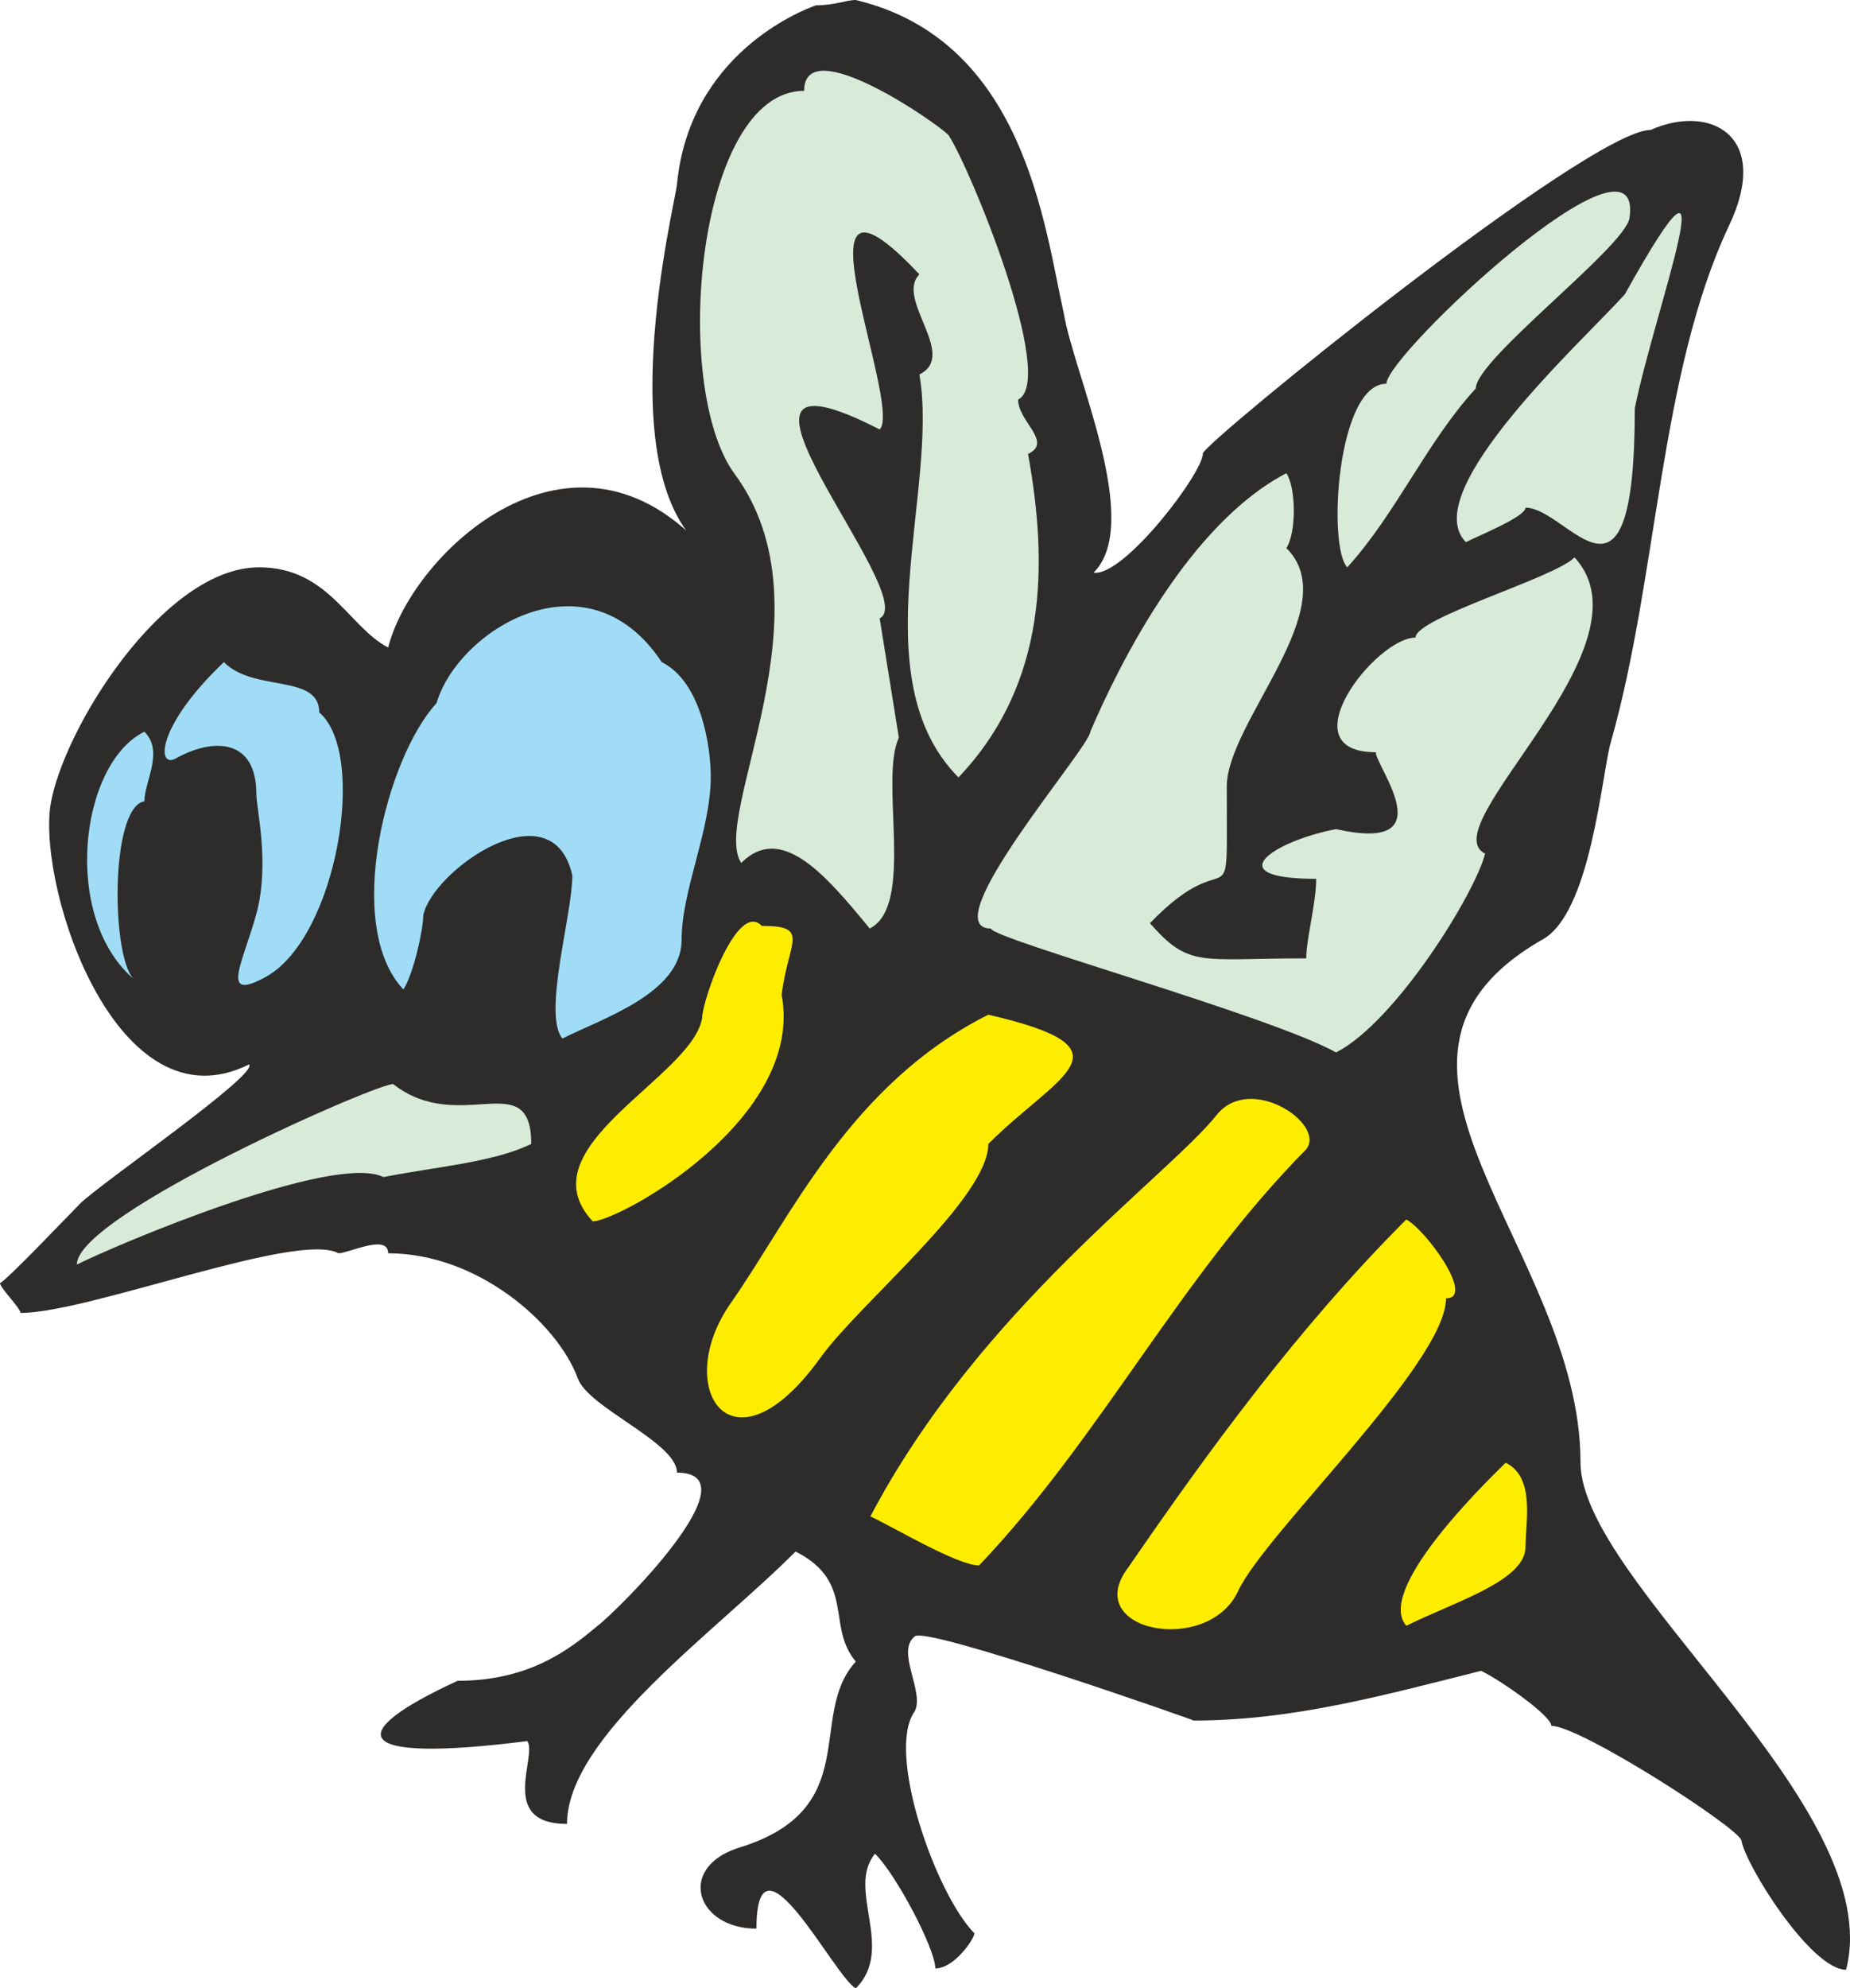
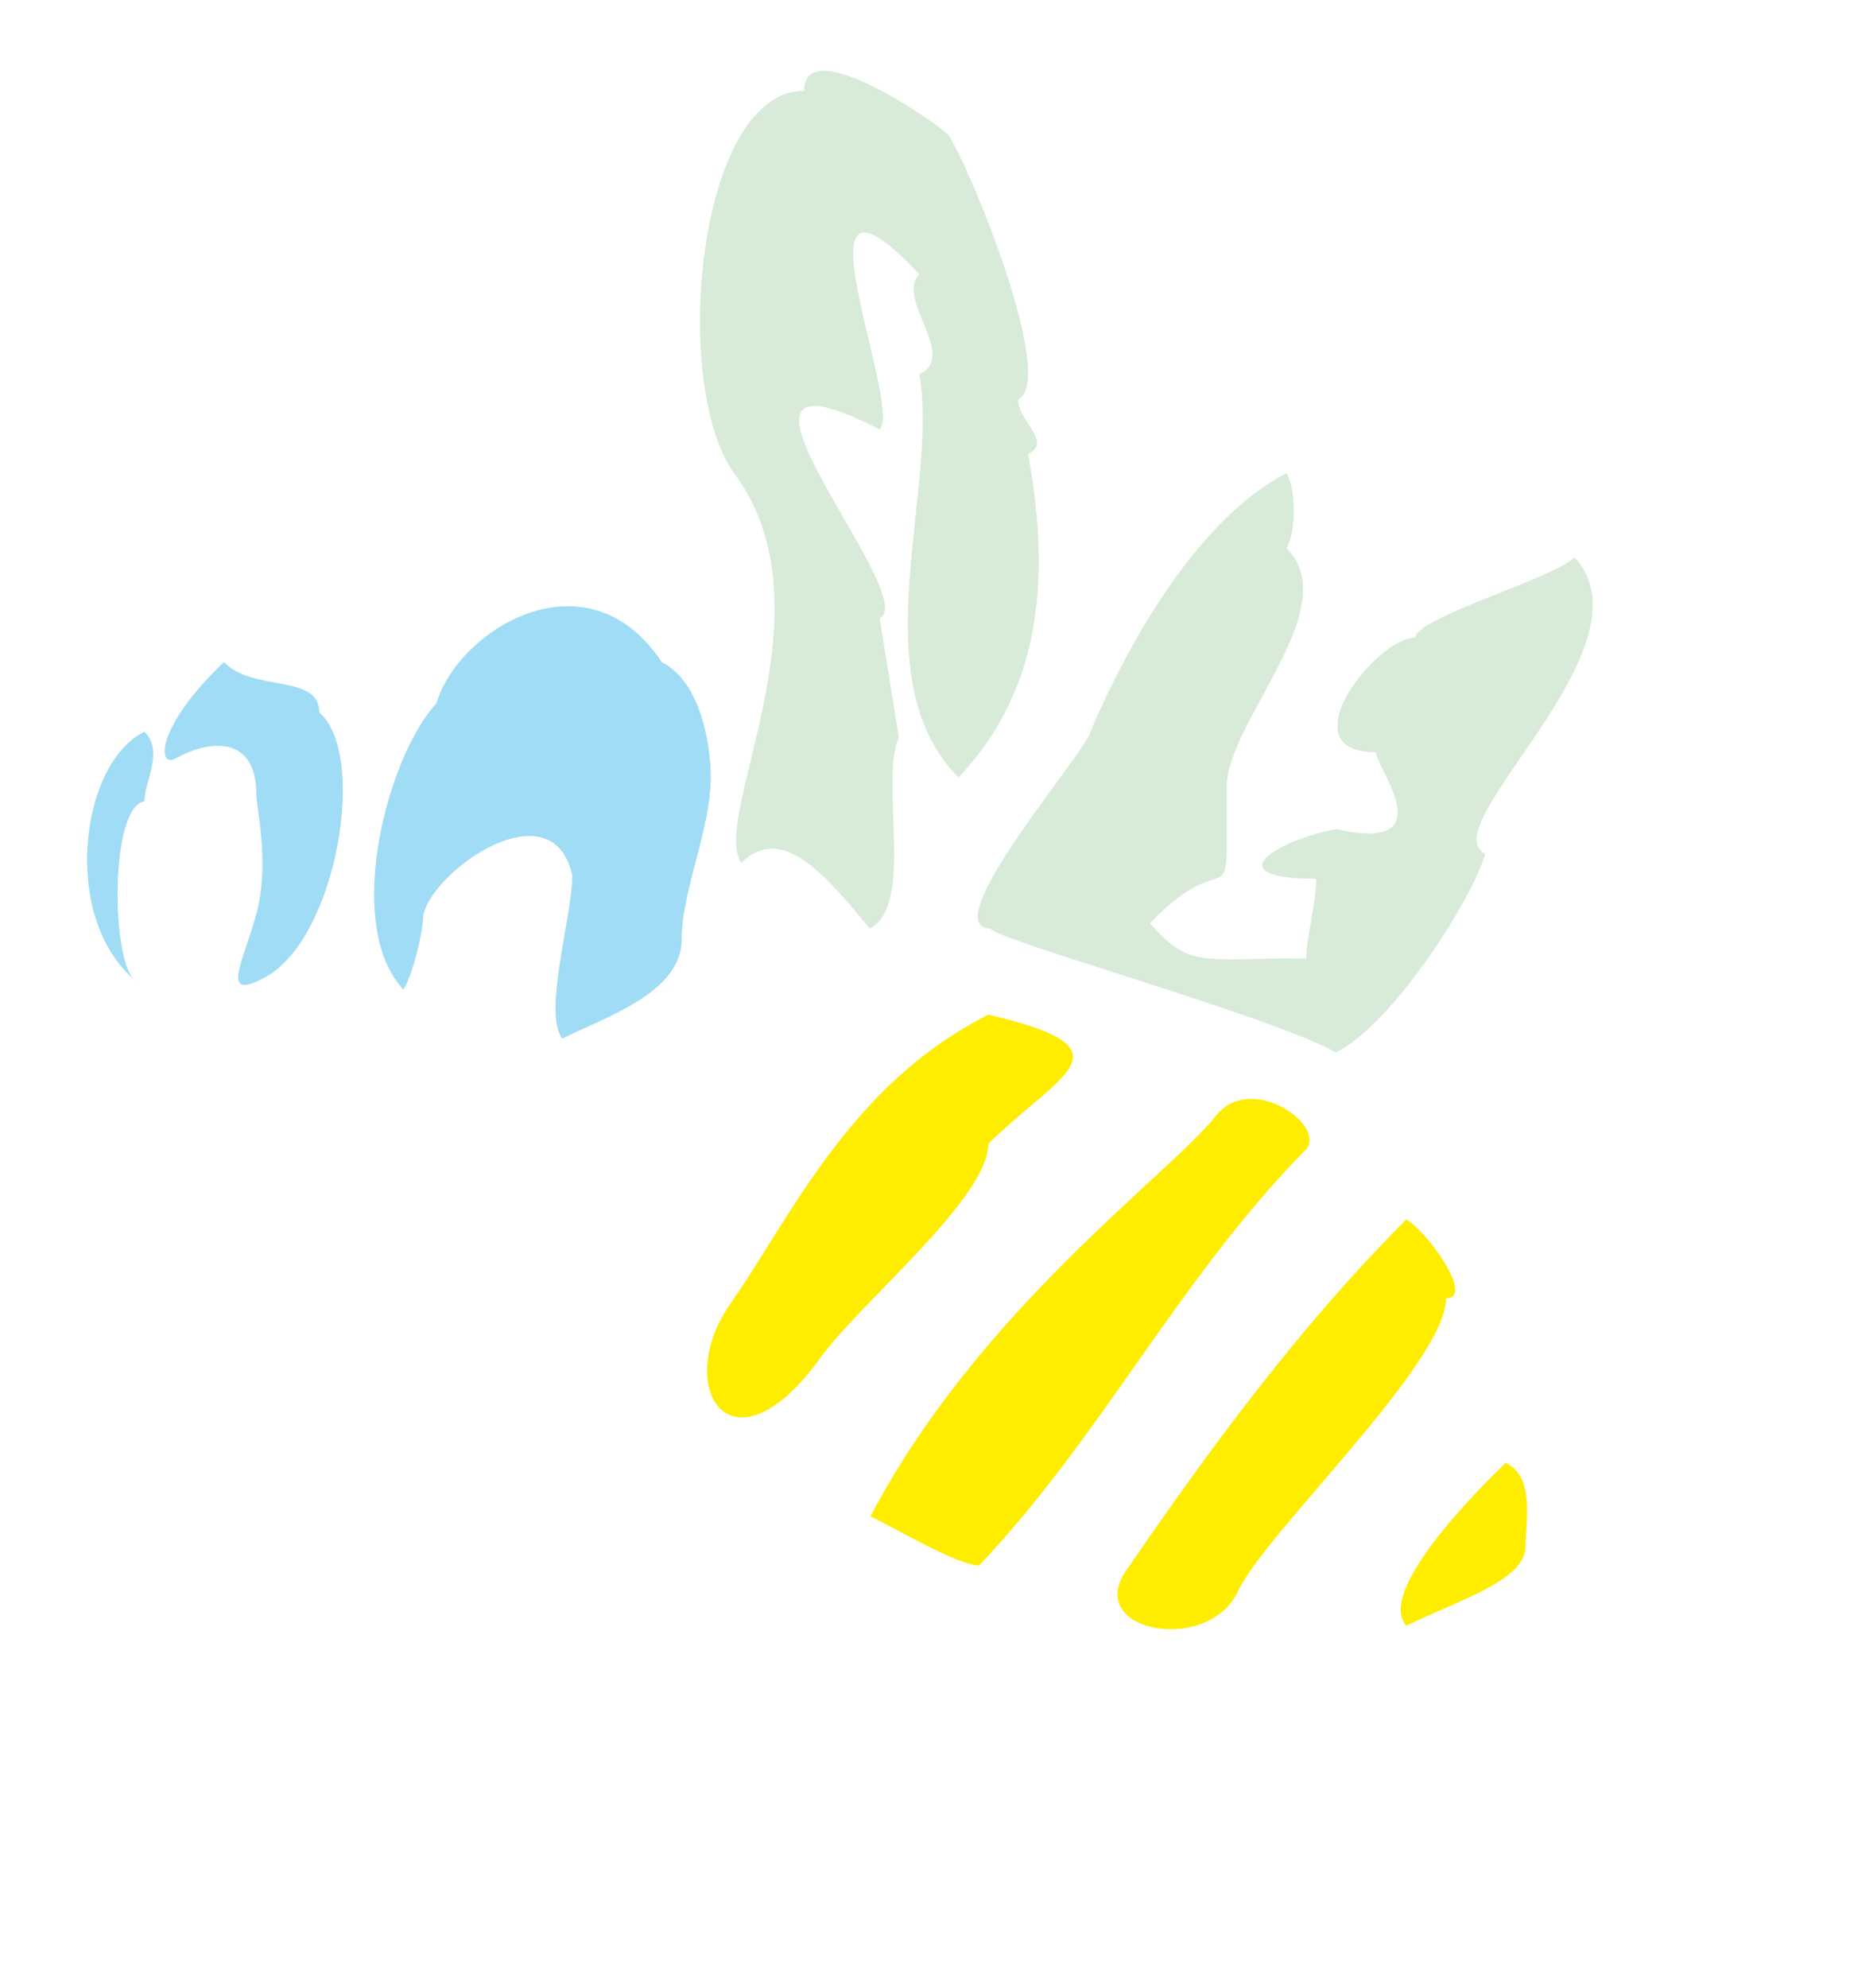
<svg xmlns="http://www.w3.org/2000/svg" width="268.116" height="288" viewBox="0 0 201.087 216">
-   <path d="M366.83 471.777c0-23.04-27.072-43.416-4.32-56.664 5.472-2.664 6.624-18.216 7.632-21.6 5.112-18 5.256-39.96 12.816-56.016 4.68-9.792-2.016-13.32-8.496-10.44-6.696 0-48.384 33.84-48.672 35.136 0 2.16-8.64 13.464-11.88 12.96 5.4-5.4-2.16-21.6-3.24-28.152-2.16-9.72-4.32-29.664-22.608-34.056-1.08 0-2.232.576-4.32.576-1.656.576-13.752 5.328-15.12 19.44-.216 2.232-7.704 31.968 3.384 40.032-14.544-16.704-32.184 0-34.776 10.296-4.32-2.232-6.48-8.712-14.04-8.712-10.368 0-21.384 17.64-22.68 25.92-1.296 9.36 7.344 35.208 21.6 28.08 1.08 1.08-16.2 12.96-18.36 15.12-1.152 1.152-7.92 8.28-8.712 8.64 0 .504 2.232 2.736 2.232 3.24 7.416 0 30.168-8.928 34.56-6.48 1.08 0 5.4-2.16 5.4 0 9.72 0 18.36 7.56 20.592 13.536 1.08 3.24 10.8 6.984 10.8 10.296 8.64 0-6.552 15.12-8.712 16.704-3.24 2.736-7.56 5.904-15.12 5.904-12.528 5.76-11.736 9 7.56 6.552 1.152 1.584-3.24 9 4.32 9 0-9.504 16.272-20.952 24.84-29.592 6.552 3.312 3.312 8.136 6.552 11.952-5.4 5.904 1.08 16.128-12.96 20.304-6.48 2.232-4.32 8.712 2.16 8.712 0-11.808 8.568 5.4 10.8 6.48 4.32-4.32-1.08-10.8 2.088-14.616 2.232 2.16 6.552 10.296 6.552 12.456 2.088 0 4.248-3.24 4.248-3.816-4.248-4.32-9.648-19.8-6.48-24.12 1.08-2.16-2.088-6.48 0-8.136 1.152-1.152 30.312 9.072 30.312 9.144 10.872 0 20.88-2.808 31.248-5.4 2.232 1.08 7.632 4.896 7.632 5.976 3.168 0 20.376 11.088 20.664 12.456.432 2.664 7.56 14.04 11.376 14.04 4.536-17.712-28.872-42.048-28.872-55.152z" style="fill:#2d2c2b" transform="translate(-195.038 -312.945)" />
  <path d="M210.734 399.993c-3.816.648-3.6 17.568-1.008 19.44-8.064-6.696-6.048-23.544 1.008-27 2.16 2.16 0 5.4 0 7.56zm19.008-9.648c5.256 4.464 1.944 24.264-5.688 28.656-5.4 3.024-2.448-1.728-1.08-7.056 1.368-5.4-.072-11.16-.072-12.744 0-6.048-4.68-6.12-8.712-3.888-2.088 1.224-2.304-3.312 5.184-10.44 3.24 3.312 10.368 1.224 10.368 5.472zm42.552 6.984c0 5.832-3.168 12.312-3.168 17.712 0 5.832-8.712 8.568-12.96 10.728-2.16-2.664 1.08-13.392 1.08-17.712-2.16-9.72-15.192-.576-16.2 4.32 0 1.584-1.08 6.408-2.16 8.064-6.552-6.984-1.8-25.272 3.6-31.104 2.304-7.92 16.344-16.704 24.48-4.464 4.32 2.16 5.328 9.216 5.328 12.456z" style="fill:#a0dcf5" transform="translate(-195.038 -312.945)" />
  <path d="M290.654 359.6c-21.888-11.231 4.752 18.145 0 20.52l2.088 12.96c-2.16 4.609 1.8 18.217-3.168 20.737-4.896-5.976-9.648-11.448-13.968-7.128-3.384-5.112 10.224-27.432-.72-42.264-6.984-9.504-4.104-41.616 7.56-41.616 0-6.552 14.688 3.672 15.696 4.824 2.304 3.456 11.808 26.568 7.56 28.728 0 2.376 3.816 4.608 1.08 5.904 2.16 11.88 2.16 24.912-7.56 35.136-10.728-10.8-2.088-31.32-4.248-43.776 4.248-2.088-2.664-8.208 0-10.872-14.832-15.768-1.728 14.256-4.32 16.848z" style="fill:#d7ebd8" transform="translate(-195.038 -312.945)" />
-   <path d="M259.478 445.64c-7.56-8.063 10.8-15.623 11.88-22.103 0-1.872 3.816-12.816 6.48-10.008 5.328 0 2.88 1.656 2.16 7.488 2.52 13.392-17.352 24.408-20.52 24.624z" style="fill:#ffed00" transform="translate(-195.038 -312.945)" />
-   <path d="M252.782 437.217c-4.104 2.016-10.656 2.52-16.056 3.6-5.4-2.664-29.016 7.344-33.336 9.504 0-5.472 33.696-20.16 34.416-19.584 7.2 5.616 14.976-2.088 14.976 6.48z" style="fill:#d7ebd8" transform="translate(-195.038 -312.945)" />
  <path d="M302.462 437.217c0 5.904-13.896 17.208-18.216 23.184-9.72 13.536-16.272 3.24-9.72-5.976 6.408-9.144 12.888-23.688 27.936-31.248 16.2 3.744 7.56 6.48 0 14.04zm-1.008 45.792c-2.376 0-9.576-4.32-11.808-5.328 11.808-22.464 32.4-37.008 37.656-43.632 3.672-4.536 11.88 1.008 9.72 3.744-13.752 13.896-22.32 31.32-35.568 45.216zm28.152 2.808c-3.312 7.056-17.28 4.32-11.88-2.664 8.568-12.456 18.36-25.92 30.168-37.728 2.088 1.08 7.56 8.568 4.32 8.568 0 7.056-19.8 25.632-22.608 31.824zm31.248-4.824c0 3.672-7.56 5.904-12.96 8.568-3.24-3.744 7.56-14.544 10.8-17.712 3.24 1.584 2.16 6.408 2.16 9.144z" style="fill:#ffed00" transform="translate(-195.038 -312.945)" />
  <path d="M328.382 398.409c0 15.84.72 5.4-8.352 14.832 4.32 4.896 5.4 3.816 16.992 3.816 0-2.16 1.08-5.976 1.08-8.64-10.8 0-4.608-4.104 2.16-5.4 11.88 2.664 4.32-6.768 4.32-8.352-9.72 0 0-12.456 4.32-12.456 0-2.16 15.12-6.48 17.28-8.712 8.928 9.648-15.624 29.232-9.72 32.184-1.08 4.32-9.72 18.288-16.2 21.6-7.056-3.96-37.512-12.384-37.512-13.464-6.408 0 10.8-19.728 10.8-21.384 3.24-7.56 10.8-22.608 21.312-28.08 1.08 1.656 1.08 6.48 0 8.136 6.48 6.408-6.48 18.864-6.48 25.92z" style="fill:#d7ebd8" transform="translate(-195.038 -312.945)" />
-   <path d="M355.454 355.137c-5.4 5.904-8.568 13.464-13.968 19.44-2.16-2.16-1.152-19.944 4.248-19.944 0-3.168 28.08-29.448 26.424-18-.504 3.168-16.704 15.336-16.704 18.504zm17.28 2.16c0 24.768-7.2 10.8-11.88 10.8 0 1.008-5.4 3.168-6.48 3.744-5.4-5.472 12.96-22.104 17.28-26.928 11.952-21.456 3.24 1.656 1.08 12.384z" style="fill:#d7ebd8" transform="translate(-195.038 -312.945)" />
</svg>